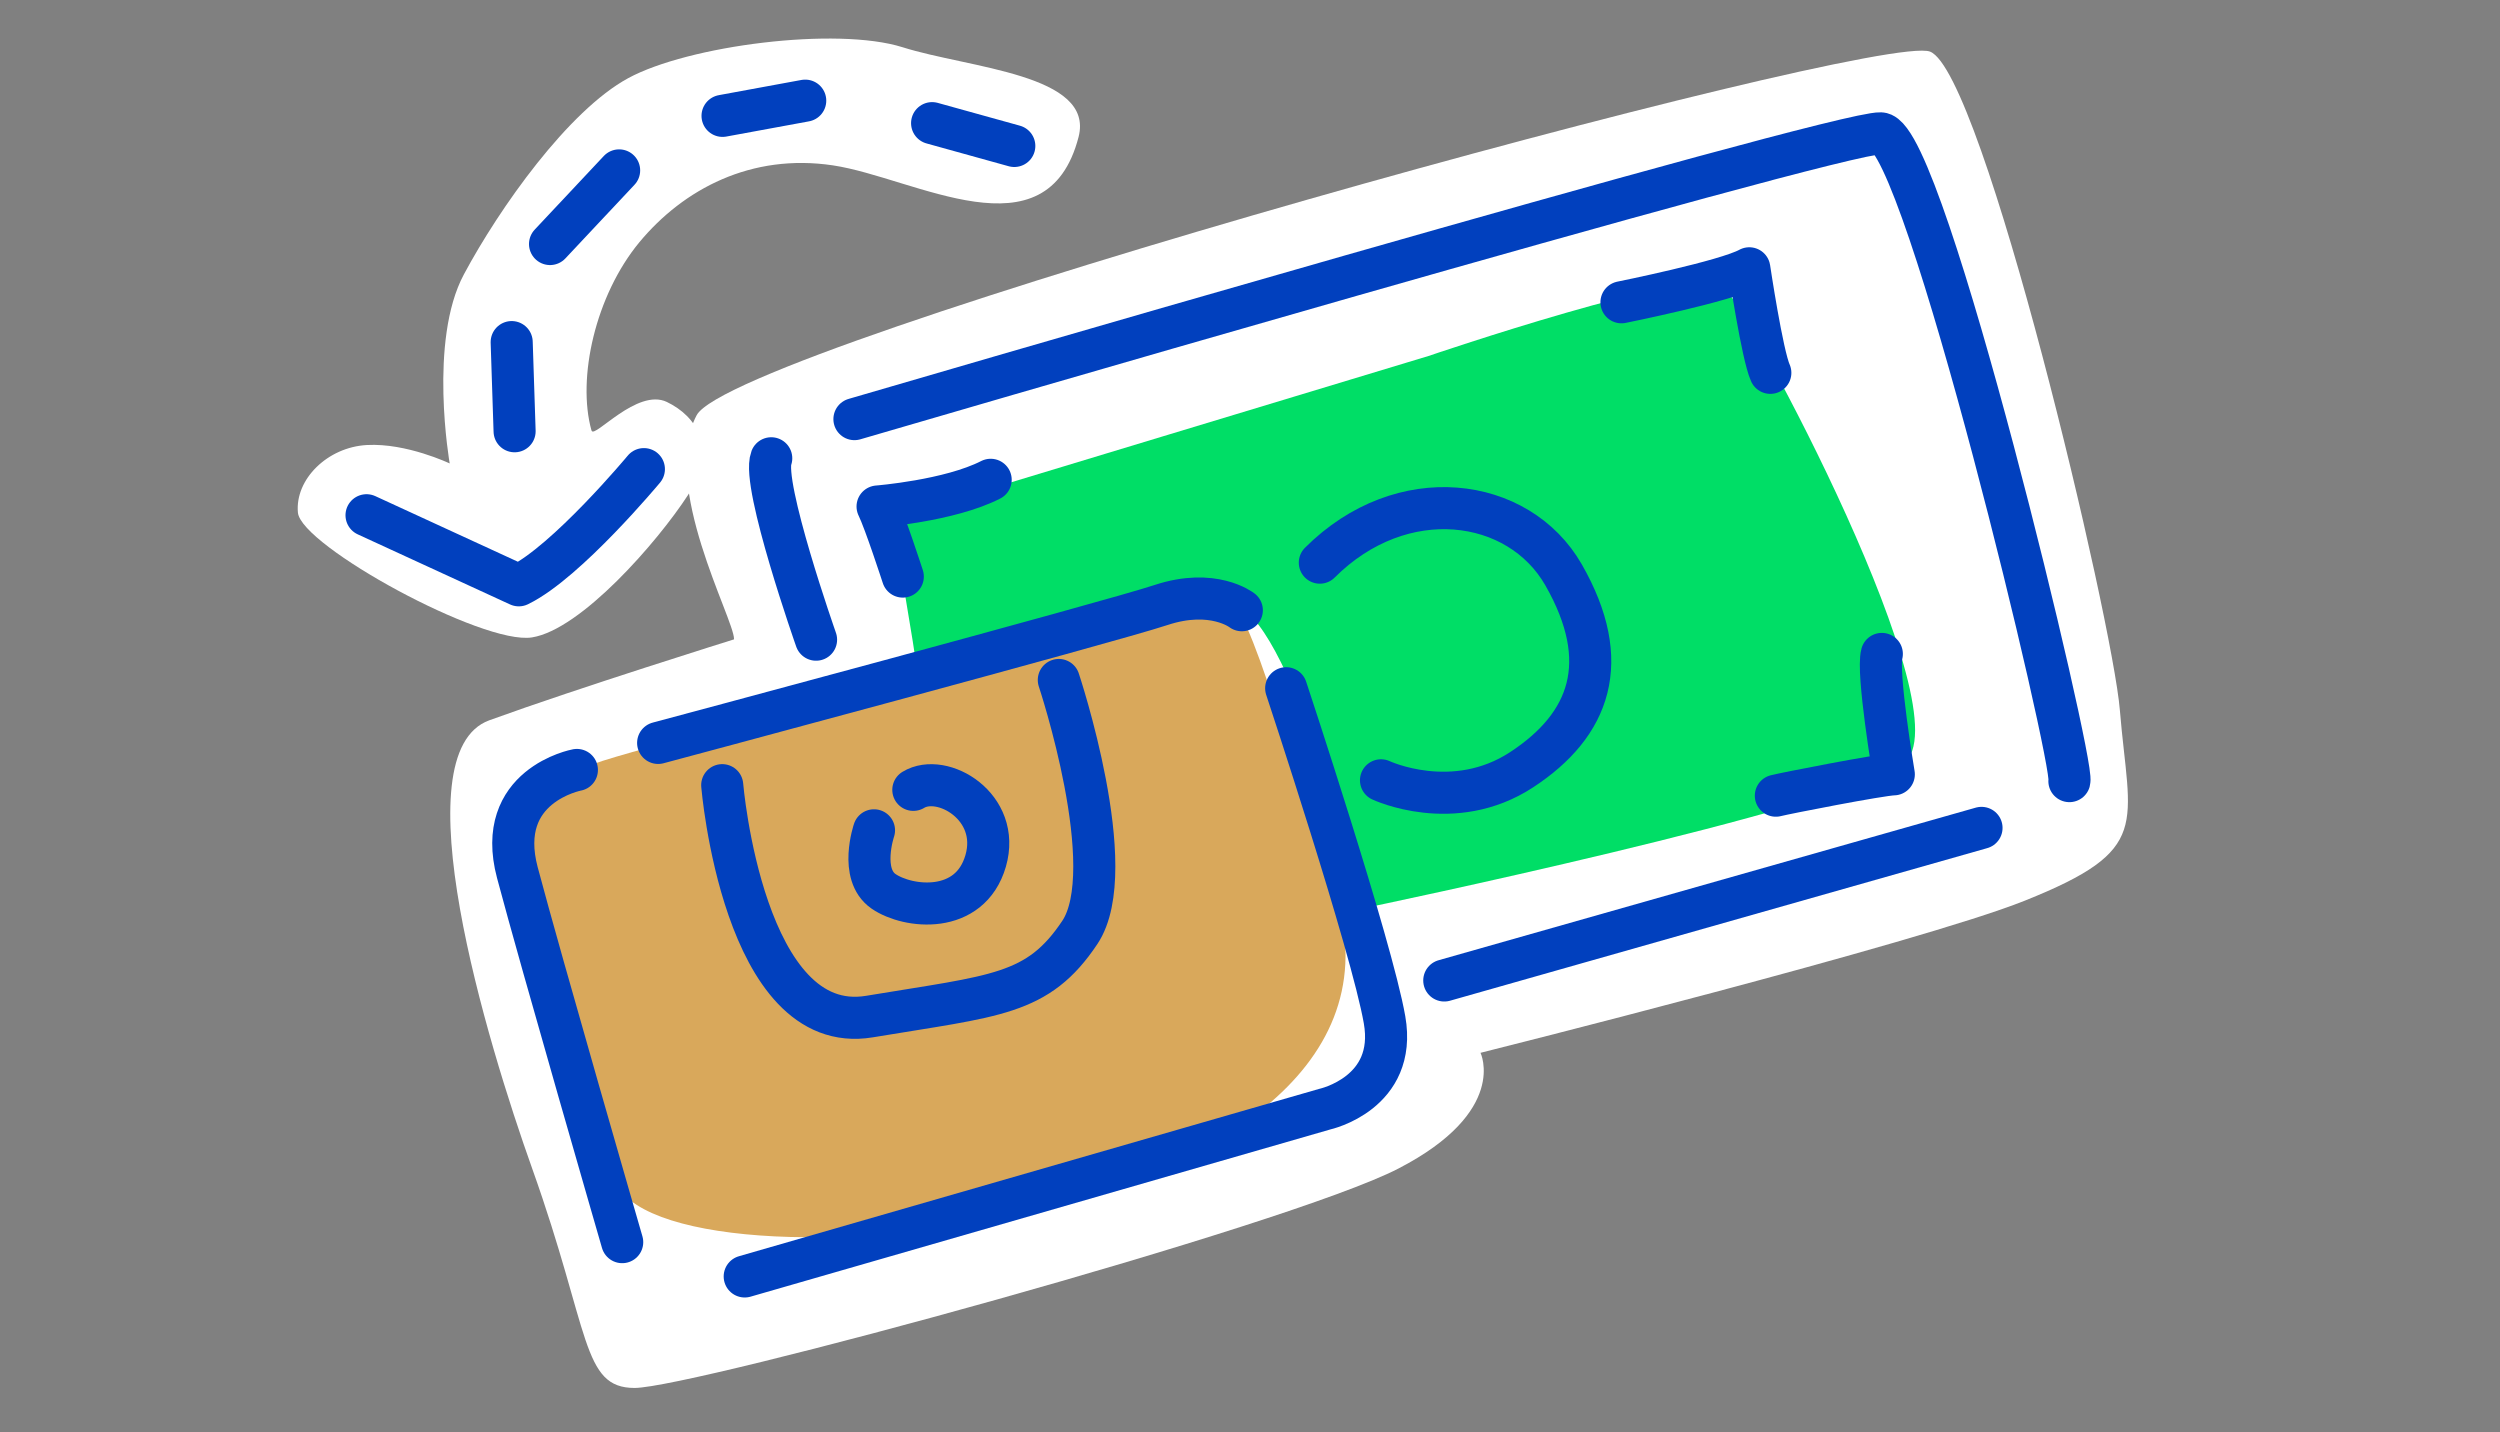
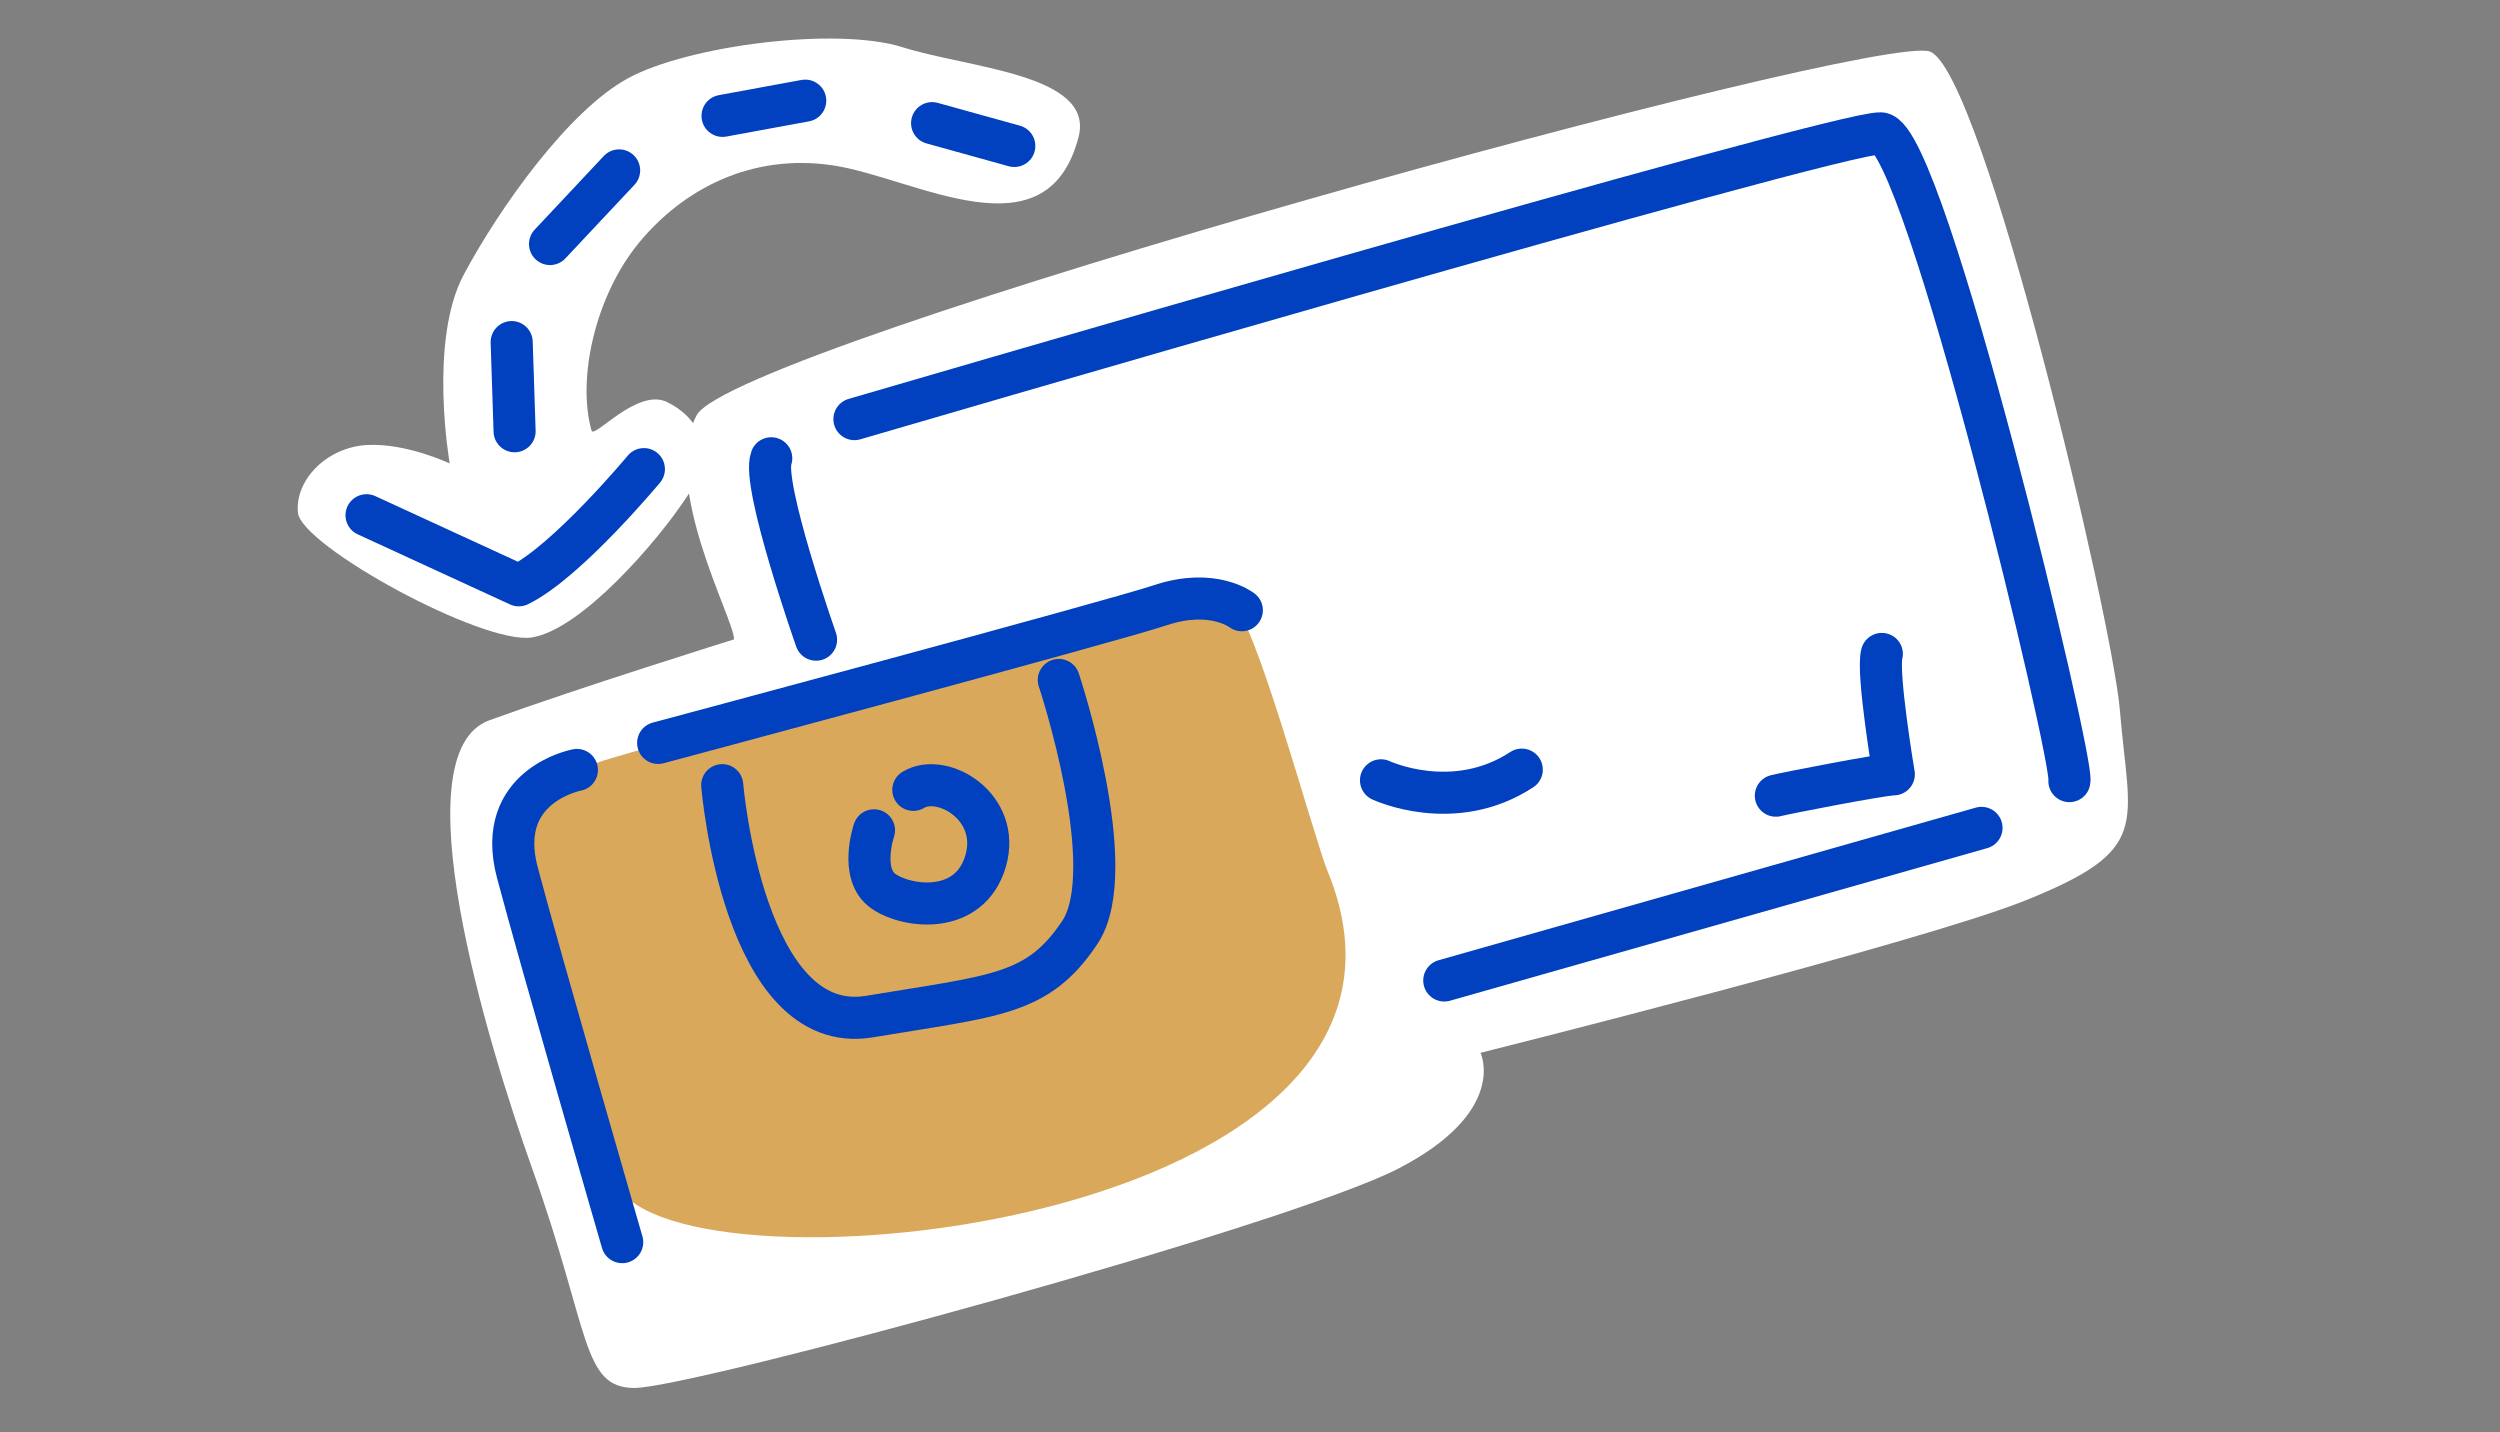
<svg xmlns="http://www.w3.org/2000/svg" id="Layer_1" width="154.49" height="88.49" viewBox="0 0 154.49 88.49">
  <rect x="0" y="0" width="154.49" height="88.49" fill="#808080" stroke="none" />
  <defs>
    <style>.cls-1{fill:none;stroke:#0140be;stroke-linecap:round;stroke-linejoin:round;stroke-width:2.6px;}.cls-2{fill:#d9a85b;}.cls-2,.cls-3,.cls-4{stroke-width:0px;}.cls-3{fill:#fff;}.cls-4{fill:#00de66;}</style>
  </defs>
  <path class="cls-3" d="m36.56,26.61c.15.52,2.82-2.65,4.65-1.77s3.18,2.87,1.3,5.76c-1.88,2.89-6.6,8.31-9.64,8.79-3.04.48-14.26-5.66-14.46-7.71-.19-2.05,1.82-4.05,4.27-4.18s5.11,1.14,5.11,1.14c0,0-1.33-7.58.88-11.69,2.2-4.11,6.45-10.11,10.15-12.12,3.7-2.01,12.86-3.2,16.96-1.91,4.1,1.3,11.88,1.66,10.87,5.55-1.96,7.55-10.12,2.51-15.17,1.75s-9.24,1.46-11.97,4.75c-2.72,3.29-3.86,8.4-2.96,11.63Z" />
  <path class="cls-3" d="m45.36,39.49c0-1.26-4.58-9.54-2.31-13.83C45.32,21.37,115.99,1.92,119.27,3.19s11.28,35.16,11.73,40.7c.59,7.15,2.04,8.6-5.88,11.77-6.51,2.61-33.63,9.4-33.63,9.4,0,0,1.75,3.62-5.07,7.15s-43.66,13.55-47.2,13.56c-3.29,0-2.73-3.46-6.33-13.55-2.81-7.88-8.21-25.69-2.65-27.71,5.56-2.02,15.12-5,15.12-5Z" />
  <path class="cls-2" d="m38.13,73.22c3.83,7.4,52.99,2.6,43.9-19.41-.82-1.98-4.73-16.48-5.87-16.29s-38.26,8.71-40.34,10.04c-2.08,1.33-5.3,2.46-4.36,3.98s6.67,21.68,6.67,21.68Z" />
-   <path class="cls-4" d="m55.13,32.04c.57-.19,33.14-10.04,33.14-10.04,0,0,16.67-5.68,18.18-4.36,1.52,1.33,15.15,26.7,11.17,29.54-3.98,2.84-33.14,8.9-33.14,8.9,0,0-5.11-18.94-8.33-18.56-3.22.38-19.51,4.36-19.51,3.79s-1.52-9.28-1.52-9.28Z" />
  <path class="cls-1" d="m50.43,39.53s-3.38-9.61-2.77-11.21" />
  <path class="cls-1" d="m52.8,25.9s60.7-17.77,63.42-17.66c2.71.11,11.98,38.92,11.66,40.03" />
  <line class="cls-1" x1="122.45" y1="51.16" x2="89.25" y2="60.59" />
-   <path class="cls-1" d="m55.79,35.63s-1.11-3.42-1.56-4.33c0,0,4.45-.35,6.99-1.65" />
-   <path class="cls-1" d="m100.2,18.68s6.46-1.3,7.9-2.1c0,0,.8,5.36,1.3,6.46" />
  <path class="cls-1" d="m109.74,49.17c.58-.15,6.46-1.3,7.29-1.32,0,0-1.06-6.32-.74-7.44" />
-   <path class="cls-1" d="m85.34,48.22s4.48,2.11,8.7-.66c4.22-2.77,5.66-6.66,2.58-12.04-2.78-4.85-10-5.81-15.06-.75" />
+   <path class="cls-1" d="m85.34,48.22s4.48,2.11,8.7-.66" />
  <path class="cls-1" d="m54.01,51.31s-.93,2.72.59,3.77c1.51,1.04,5.34,1.47,6.31-1.88s-2.69-5.48-4.47-4.39" />
  <path class="cls-1" d="m35.65,47.58s-5.11.95-3.68,6.34c1.43,5.4,6.48,22.84,6.48,22.84" />
-   <path class="cls-1" d="m46.02,78.88l35.85-10.34s4.49-.98,3.69-5.52c-.79-4.54-6.08-20.49-6.08-20.49" />
  <path class="cls-1" d="m76.74,37.71s-1.77-1.39-5-.32-31.07,8.52-31.07,8.52" />
  <line class="cls-1" x1="62.68" y1="9.02" x2="57.6" y2="7.61" />
  <line class="cls-1" x1="49.76" y1="6.22" x2="44.65" y2="7.16" />
  <line class="cls-1" x1="38.26" y1="10.53" x2="33.99" y2="15.08" />
  <line class="cls-1" x1="31.62" y1="21.14" x2="31.8" y2="26.65" />
  <path class="cls-1" d="m39.79,28.99s-4.77,5.74-7.73,7.18c0,0-5.38-2.47-9.41-4.33" />
  <path class="cls-1" d="m44.63,48.52s1.3,15.6,9.1,14.3c7.8-1.3,10.4-1.3,13-5.2s-1.3-15.6-1.3-15.6" />
</svg>